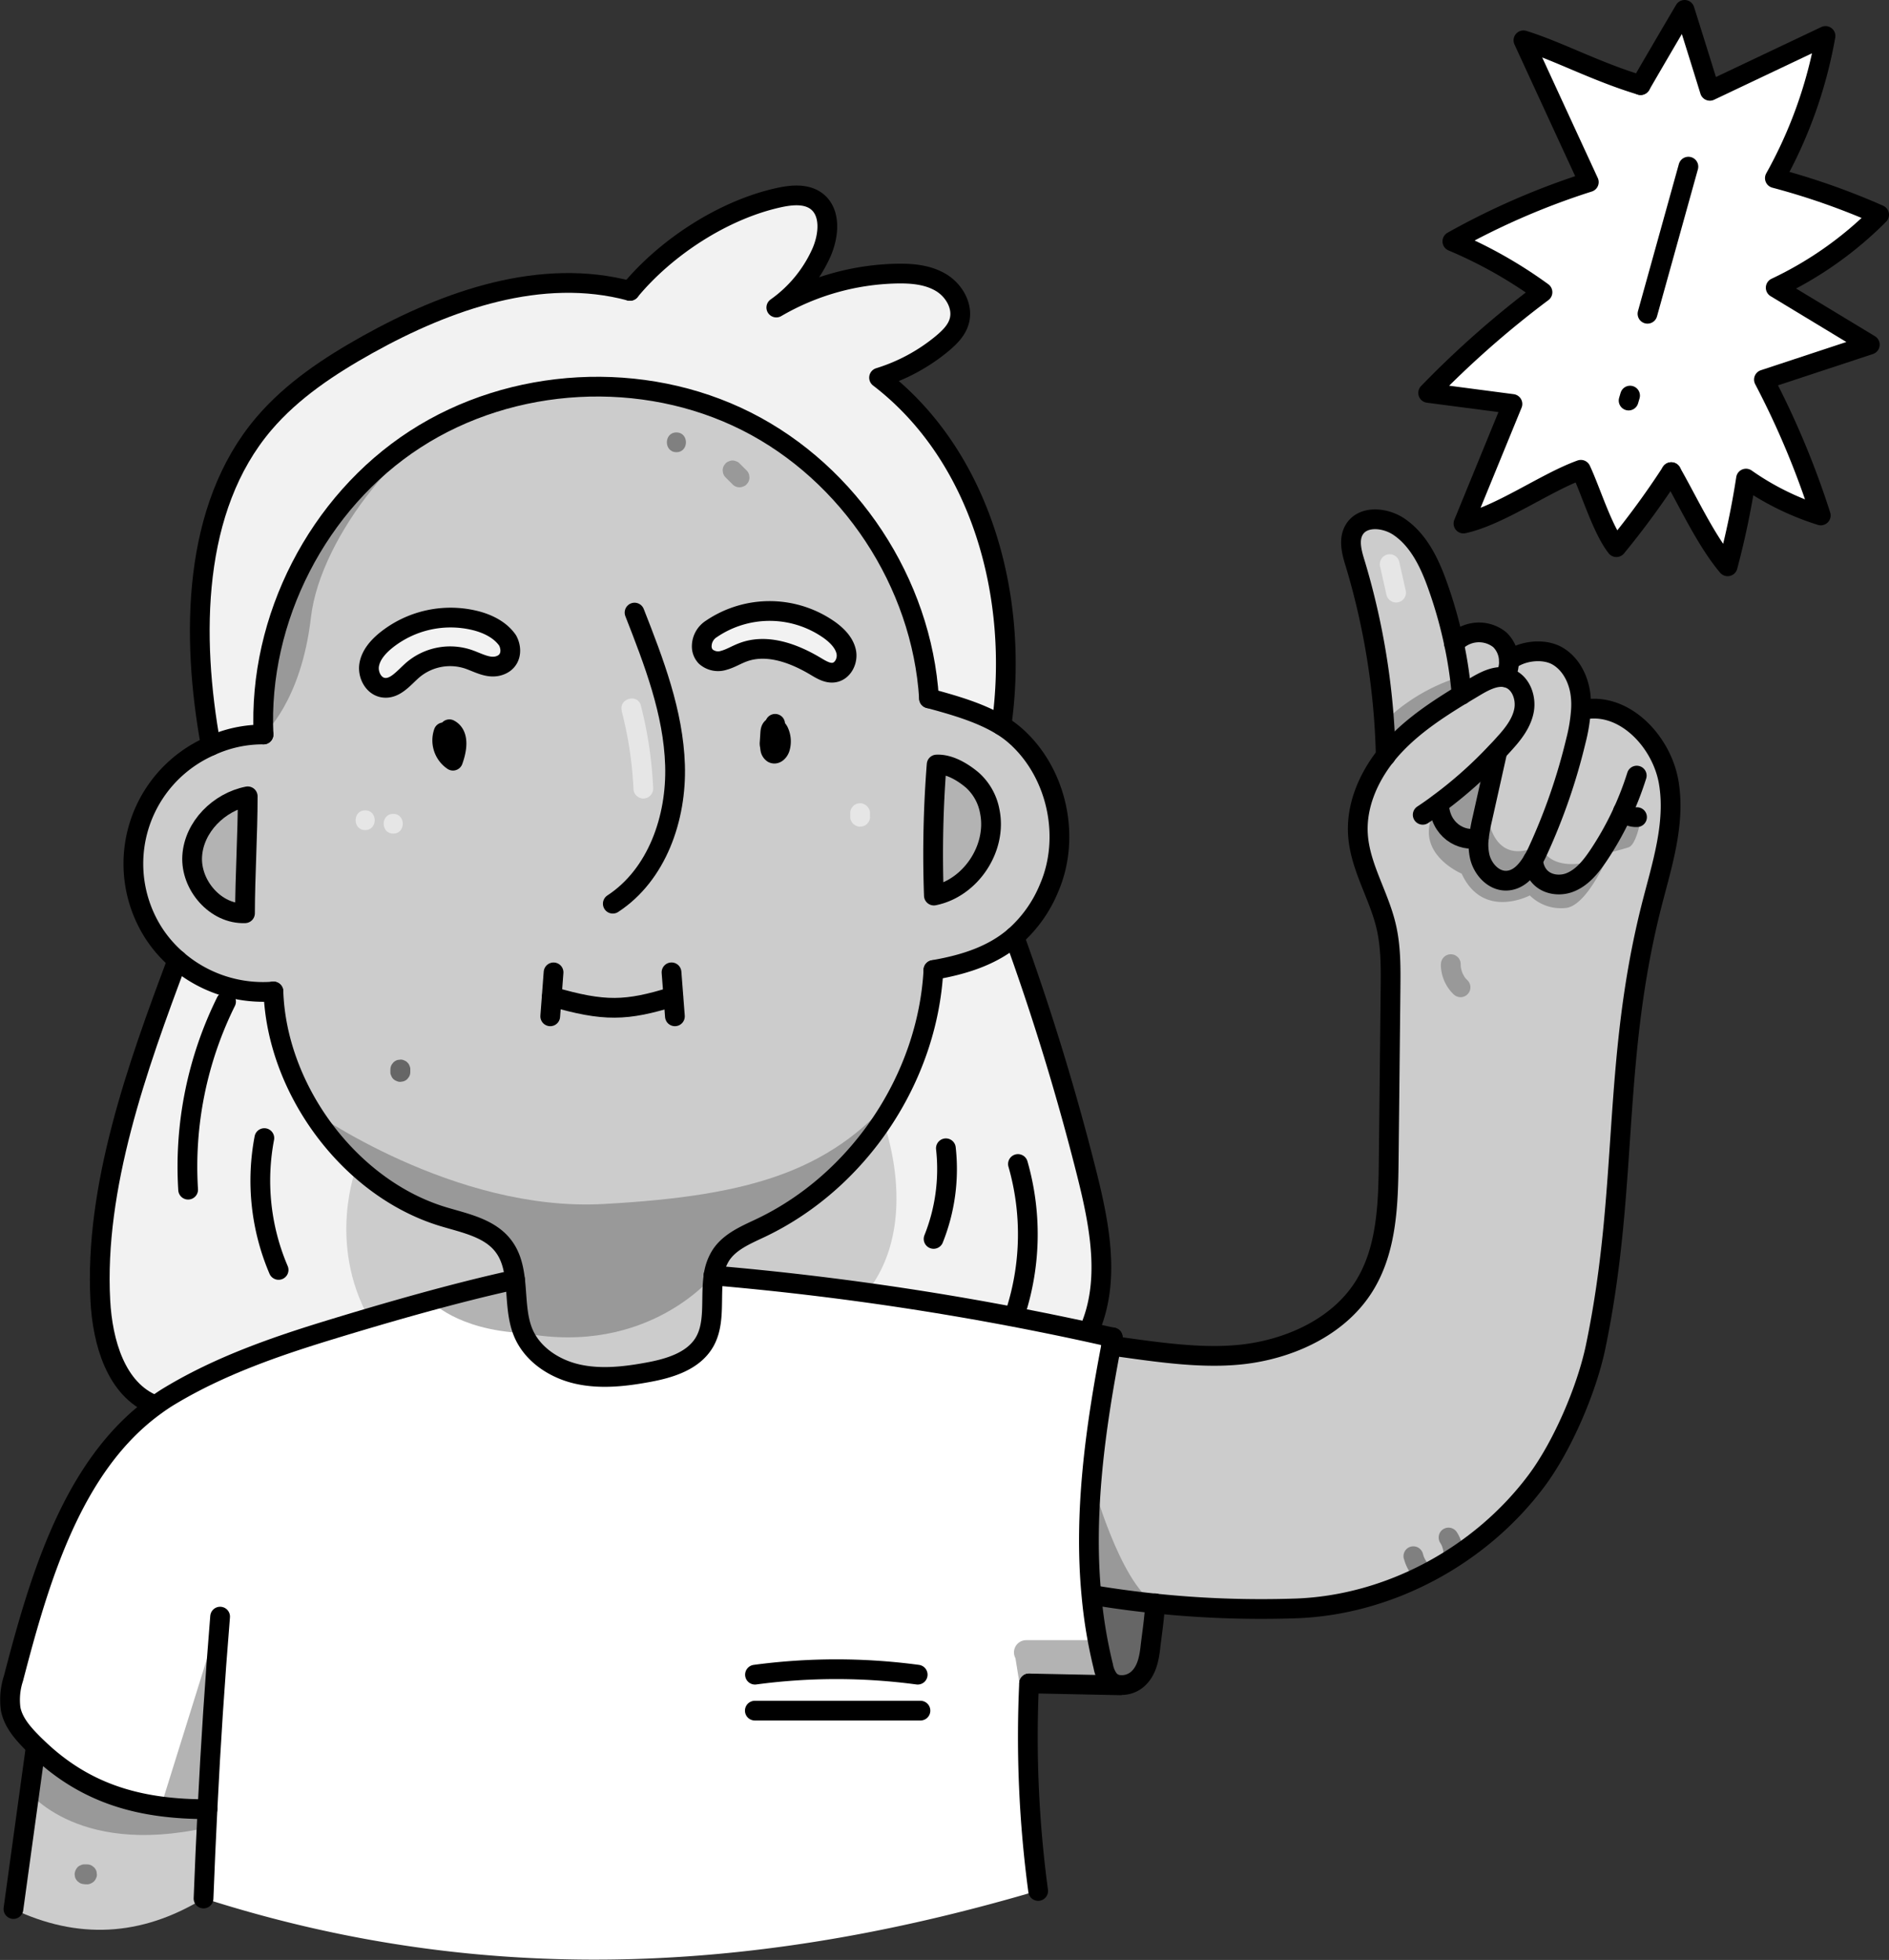
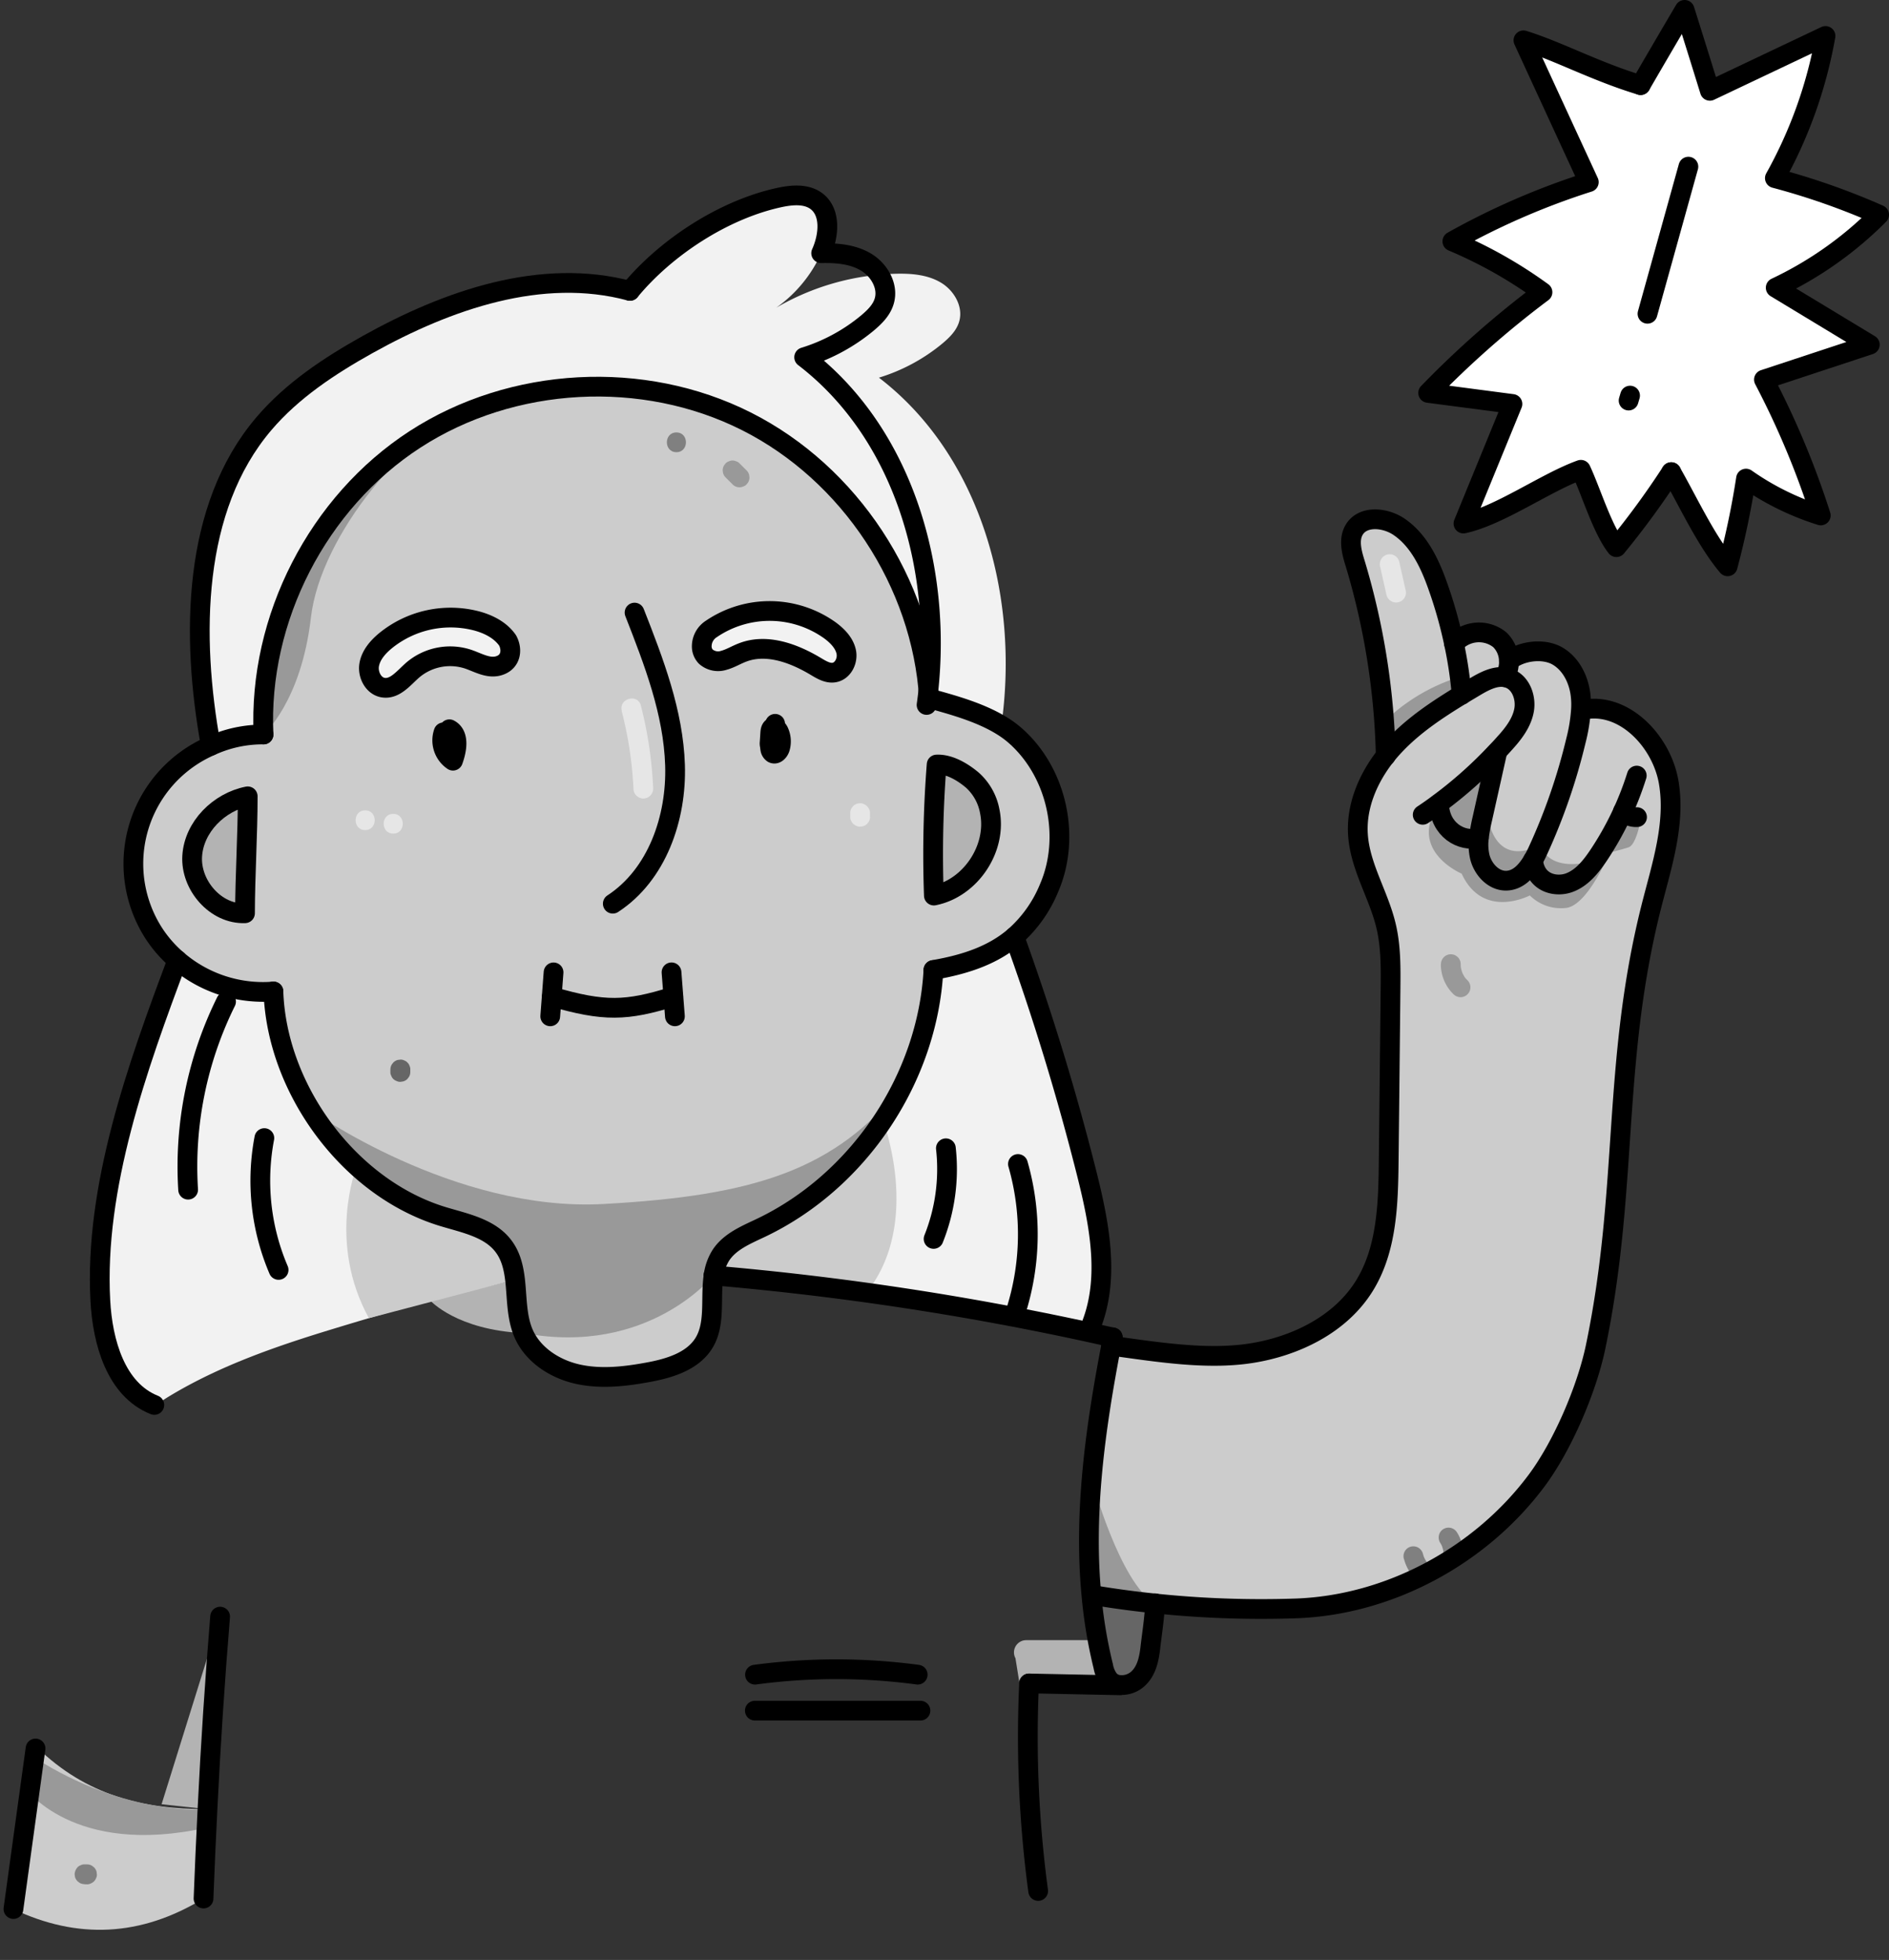
<svg xmlns="http://www.w3.org/2000/svg" viewBox="0 0 478.36 496.33">
  <rect x="0" y="0" width="478.36" height="496.33" fill="#333333" stroke="none" />
  <defs>
    <style>.cls-1{fill:#fff;}.cls-2{fill:#ccc;}.cls-3{fill:#666;}.cls-4{fill:#f2f2f2;}.cls-5{fill:#b3b3b3;}.cls-6{fill:#e6e6e6;}.cls-7{fill:#999;}.cls-8{fill:gray;}.cls-9{fill:none;stroke:#000;stroke-linecap:round;stroke-linejoin:round;stroke-width:5px;}</style>
  </defs>
  <g id="Ebene_3" data-name="Ebene 3">
    <path class="cls-1" d="M473.5,87.28l-26.81,8.85a215,215,0,0,1,14.39,34.4,68.44,68.44,0,0,1-18.93-9.33,210,210,0,0,1-4.65,22.21c-5.49-6.5-10.05-16.46-14.29-23.84a211.35,211.35,0,0,1-13.9,19c-3.54-4.51-6.41-14.1-9-19.59-8.86,3.17-20.53,11.57-29.73,13.61L383,102.3l-21.34-2.84A244.31,244.31,0,0,1,390.61,74a113.55,113.55,0,0,0-22.82-12.84,185.36,185.36,0,0,1,34.55-15q-8.26-18-16.55-35.91C394.72,13,404,18.09,415.46,21.55Q421,12,426.6,2.5,429.83,12.75,433,23L462.28,9.11a114.66,114.66,0,0,1-12.82,36,178.88,178.88,0,0,1,26.4,9.27,92.62,92.62,0,0,1-26.19,18.48Z" />
    <path class="cls-2" d="M364.4,203.52c.21,6.67,5.64,9.74,10.09,8.72a14.07,14.07,0,0,0,.24,4.71c.76,3.18,3.48,6.17,6.76,6.07,3-.09,5.15-2.48,6.72-5.19a22.4,22.4,0,0,0,1.23-2.38,150.23,150.23,0,0,0,9.62-27.81,42.86,42.86,0,0,0,1.29-7.85h.23c10.43-2.37,20.22,7.8,22,18.35s-1.82,21.17-4.44,31.55c-10,39.75-5.7,71.32-14.09,111.45-2.25,10.73-8.41,25.1-15,33.89-14.22,19-37.34,31.51-61.11,32.28a258.76,258.76,0,0,1-35.54-1.27q-7.84-.81-15.63-2.11l-.47,0c-1.94-20.93,1-42.37,5-63.19,11.37,1.53,24,3.66,35.29,1.92s22.63-7.22,28.73-16.94c5.86-9.33,6.14-21,6.26-32q.24-21.71.46-43.39c.05-5.29.11-10.65-1.11-15.8-1.83-7.87-6.57-15-7.13-23.09-.51-7.26,2.5-14.33,7-20.07.73-.92,1.48-1.79,2.28-2.63,4.86-5.18,10.85-9.13,16.94-12.85l3.35-2c2.31-1.38,5-2.82,7.56-2.44a6.19,6.19,0,0,1,.92.23c3.14,1,4.6,4.89,4,8.14s-2.76,6-5,8.45c-.64.72-1.3,1.44-2,2.15A107.53,107.53,0,0,1,364.4,203.52Z" />
    <path class="cls-2" d="M400.24,175.89a20.35,20.35,0,0,1,.11,3.9,42.86,42.86,0,0,1-1.29,7.85,150.23,150.23,0,0,1-9.62,27.81,22.4,22.4,0,0,1-1.23,2.38c-1.57,2.71-3.72,5.1-6.72,5.19-3.28.1-6-2.89-6.76-6.07a14.07,14.07,0,0,1-.24-4.71,44.74,44.74,0,0,1,.91-5l3.73-16.7-.07-.05c.66-.71,1.32-1.43,2-2.15,2.19-2.48,4.34-5.2,5-8.45s-.86-7.1-4-8.14a6.19,6.19,0,0,0-.92-.23v0a7.24,7.24,0,0,0,1.05-4.11h0c3.14-2.62,8.79-3.23,12.23-1.27S399.75,172,400.24,175.89Z" />
    <path class="cls-2" d="M382.1,167.36a7.24,7.24,0,0,1-1.05,4.11v0c-2.59-.38-5.25,1.06-7.56,2.44l-3.35,2a104,104,0,0,0-1.94-13h0a8.41,8.41,0,0,1,11.58-1A7.58,7.58,0,0,1,382.1,167.36Z" />
    <path class="cls-2" d="M379.13,190.52l-3.73,16.7a44.74,44.74,0,0,0-.91,5c-4.45,1-9.88-2.05-10.09-8.72a107.53,107.53,0,0,0,14.66-13.05Z" />
    <path class="cls-2" d="M368.2,163a104,104,0,0,1,1.94,13c-6.09,3.72-12.08,7.67-16.94,12.85-.8.84-1.55,1.71-2.28,2.63a183.5,183.5,0,0,0-7.71-48.64c-.9-2.88-1.82-6.2-.21-8.76,2.2-3.49,7.6-3,11.05-.79,5.26,3.44,8.08,9.53,10.15,15.46A112.57,112.57,0,0,1,368.2,163Z" />
    <path class="cls-3" d="M292.46,406.05c0,2.95-.83,8.25-1.14,11.06s-.93,5.76-2.89,7.8a6.1,6.1,0,0,1-4.9,1.83,4,4,0,0,1-2.63-1.26,7.79,7.79,0,0,1-1.52-3.46,120.67,120.67,0,0,1-3-18l.47,0Q284.62,405.23,292.46,406.05Z" />
-     <path class="cls-1" d="M52.54,458.16h0c-16.55,0-30.65-3.52-43.22-15.69-.67-.64-1.33-1.32-2-2-2.08-2.19-4-4.7-4.62-7.68A17.47,17.47,0,0,1,3.42,425c6.54-25.32,14.94-53.86,35.82-69,1.29-.94,2.63-1.84,4-2.66,12.48-7.47,26.35-12.31,40.26-16.56,14.76-4.51,31.82-9.42,46.9-12.71h0c.52,4.52.35,9.36,2.13,13.52,2.35,5.46,7.9,9.06,13.7,10.36s11.85.63,17.69-.44c5.55-1,11.63-2.81,14.46-7.69s1.43-11.3,2.3-16.85a745.82,745.82,0,0,1,95,14.36l6.06,1.34c-.13.7-.28,1.41-.41,2.12-4,20.82-7,42.26-5,63.19a120.67,120.67,0,0,0,3,18,7.79,7.79,0,0,0,1.52,3.46,4,4,0,0,0,2.63,1.26v0l-22.92-.47a292.2,292.2,0,0,0,2.3,52.55c-65.65,19.41-136,26.13-211.32,1.92Q52,469.47,52.54,458.16Z" />
    <path class="cls-4" d="M275.3,297.58c3.22,12.89,5.9,26.94.58,39.12l-.14.63a745.82,745.82,0,0,0-95-14.36,12.8,12.8,0,0,1,1.89-5.2c2.29-3.44,6.38-5.1,10.12-6.88,24.79-11.83,42.18-37.83,43.66-65.26,8.6-1.47,15.29-4,20.49-8.4A625.71,625.71,0,0,1,275.3,297.58Z" />
    <path class="cls-2" d="M180.71,323c-.87,5.55.57,11.95-2.3,16.85s-8.91,6.67-14.46,7.69c-5.84,1.07-11.9,1.75-17.69.44s-11.35-4.9-13.7-10.36c-1.78-4.16-1.61-9-2.13-13.52-.37-3.09-1.05-6-2.91-8.49-3.49-4.67-9.82-5.85-15.39-7.54-23.71-7.19-42.07-32.22-42.89-57a33.29,33.29,0,0,1-24.32-7.94,31.83,31.83,0,0,1-5.83-6.59,32.54,32.54,0,0,1,14.3-47.69A31.5,31.5,0,0,1,66.73,186c-1.37-29.29,13.78-58.8,38.39-74.75s57.73-17.75,83.91-4.55,44.43,40.9,46.23,70.17c5.91,1.61,12.84,3.52,18.28,6.84a25.08,25.08,0,0,1,3.68,2.7c10.47,9.32,14,25.59,8.46,38.45a33.13,33.13,0,0,1-8.81,12.39c-5.2,4.44-11.89,6.93-20.49,8.4-1.48,27.43-18.87,53.43-43.66,65.26-3.74,1.78-7.83,3.44-10.12,6.88A12.8,12.8,0,0,0,180.71,323Zm55.78-96.18c9.31-1.85,16.07-12,14.15-21.33a14,14,0,0,0-4.45-7.94c-2.37-2-5.77-4.07-9-3.91A291.53,291.53,0,0,0,236.49,226.79ZM211.28,170.3c2.22-.4,3.46-3.07,3-5.29s-2.18-3.94-4-5.3a26.24,26.24,0,0,0-30.14-.44,5.22,5.22,0,0,0-2.41,4.27,3.74,3.74,0,0,0,1,2.72,4.71,4.71,0,0,0,4.67.93c1.61-.44,3.05-1.35,4.61-1.94,6.11-2.39,13,.16,18.66,3.55C208.08,169.65,209.65,170.6,211.28,170.3Zm-85.35-1.61c3.48-.81,3.92-4.1,2.61-6.51-1.84-2.66-4.94-4.19-8.08-5a26.12,26.12,0,0,0-22.88,5.11c-1.92,1.6-3.68,3.62-4.09,6.08s1.05,5.35,3.52,5.76c3,.5,5.21-2.44,7.49-4.43a14.59,14.59,0,0,1,14-2.79C120.92,167.75,123.39,169.27,125.93,168.69ZM62,231.27c0-9.65.67-20,.69-29.61-7.27,1.43-13.62,7.72-14.06,15.12S54.64,231.58,62,231.27Z" />
    <path class="cls-4" d="M222.58,95.64c25.94,19.87,35.59,55.7,31,88.05-5.44-3.32-12.37-5.23-18.28-6.84-1.8-29.27-20-57-46.23-70.17s-59.31-11.41-83.91,4.55S65.36,156.69,66.73,186a31.5,31.5,0,0,0-13.34,2.87h0c-5-27.6-4.77-60.17,13.42-81.53,7.2-8.46,16.65-14.68,26.35-20.1,20.23-11.27,44-19.6,66.36-13.55,9.17-11.09,23.77-20.59,37.84-23.64,3.13-.67,6.68-1,9.27.83,3.91,2.82,3.3,8.87,1.32,13.27a34.08,34.08,0,0,1-11.36,13.76,63.18,63.18,0,0,1,30.33-8.59c3.91-.09,8,.24,11.37,2.26s5.72,6.15,4.59,9.9c-.67,2.27-2.44,4-4.27,5.54A46.47,46.47,0,0,1,222.58,95.64Z" />
    <path class="cls-5" d="M250.64,205.46c1.92,9.29-4.84,19.48-14.15,21.33a291.53,291.53,0,0,1,.7-33.18c3.23-.16,6.63,1.92,9,3.91A14,14,0,0,1,250.64,205.46Z" />
    <path class="cls-4" d="M214.27,165c.47,2.22-.77,4.89-3,5.29-1.63.3-3.2-.65-4.63-1.5-5.63-3.39-12.55-5.94-18.66-3.55-1.56.59-3,1.5-4.61,1.94a4.71,4.71,0,0,1-4.67-.93,3.74,3.74,0,0,1-1-2.72,5.22,5.22,0,0,1,2.41-4.27,26.24,26.24,0,0,1,30.14.44C212.09,161.07,213.78,162.8,214.27,165Z" />
    <path class="cls-4" d="M130.43,324.07h0c-15.08,3.29-32.14,8.2-46.9,12.71-13.91,4.25-27.78,9.09-40.26,16.56-1.39.82-2.73,1.72-4,2.66l-.16-.21C29.34,351.91,26,339.87,25.41,329.4c-1.56-28.77,9.37-59.31,19.51-86.27a33.29,33.29,0,0,0,24.32,7.94c.82,24.75,19.18,49.78,42.89,57,5.57,1.69,11.9,2.87,15.39,7.54C129.38,318,130.06,321,130.43,324.07Z" />
    <path class="cls-4" d="M128.54,162.18c1.31,2.41.87,5.7-2.61,6.51-2.54.58-5-.94-7.48-1.77a14.59,14.59,0,0,0-14,2.79c-2.28,2-4.52,4.93-7.49,4.43-2.47-.41-3.92-3.3-3.52-5.76s2.17-4.48,4.09-6.08a26.12,26.12,0,0,1,22.88-5.11C123.6,158,126.7,159.52,128.54,162.18Z" />
    <path class="cls-5" d="M62.73,201.66c0,9.65-.67,20-.69,29.61-7.4.31-13.83-7.09-13.37-14.49S55.46,203.09,62.73,201.66Z" />
    <path class="cls-2" d="M52.53,458.16h0q-.57,11.31-1,22.62c-15.91,9.73-32,10.35-48.18,2.66Q6.21,463.12,9,442.78l.31-.31C21.88,454.64,36,458.16,52.53,458.16Z" />
    <path class="cls-6" d="M157.41,180a95.2,95.2,0,0,1,3,19.72,2.55,2.55,0,0,0,2.5,2.5,2.53,2.53,0,0,0,2.5-2.5,102.51,102.51,0,0,0-3.12-21.05c-.81-3.12-5.63-1.8-4.83,1.33Z" />
    <path class="cls-6" d="M92.47,210.21c3.22,0,3.23-5,0-5s-3.22,5,0,5Z" />
    <path class="cls-6" d="M99.58,211.1c3.22,0,3.23-5,0-5s-3.22,5,0,5Z" />
    <path class="cls-6" d="M220.31,206.83v-.89a1.9,1.9,0,0,0-.22-1,2.54,2.54,0,0,0-2.28-1.53l-.67.09a2.41,2.41,0,0,0-1.1.64l-.39.5a2.44,2.44,0,0,0-.34,1.27v.89a1.88,1.88,0,0,0,.21,1,2.3,2.3,0,0,0,1.32,1.32,1.9,1.9,0,0,0,1,.22l.66-.09a2.52,2.52,0,0,0,1.1-.65l.39-.5a2.54,2.54,0,0,0,.35-1.26Z" />
    <path class="cls-6" d="M349.5,143.52l1.61,7.14a2.5,2.5,0,1,0,4.82-1.32l-1.61-7.15a2.52,2.52,0,0,0-3.07-1.75,2.56,2.56,0,0,0-1.75,3.08Z" />
  </g>
  <g id="Ebene_5" data-name="Ebene 5">
    <path class="cls-7" d="M78.74,281.18s36.19,25.8,74.07,23.72,58.94-8.45,76-30.37c0,0-17.11,32.26-39.6,38.06,0,0-6.12,1.2-8.52,10.38,0,0-16.4,20.56-48.1,14.62,0,0-.09-20.48-5-23.85S97.2,311.79,78.74,281.18Z" />
    <path class="cls-7" d="M6.2,452.58s12.18,17.8,46.11,10.25l.22-4.67s-20.09,2.07-43.85-13.08Z" />
    <path class="cls-7" d="M276.45,374.68s7.1,26.15,16,31.37L276.36,404Z" />
    <path class="cls-5" d="M109,329.38s6.64,7.42,23.55,8.21l-2.13-13.52Z" />
    <path class="cls-2" d="M90.2,295.76s-7.38,18.81,3.22,38.05l37-9.74s.27-11.47-12.62-14.58S90.2,295.76,90.2,295.76Z" />
    <path class="cls-2" d="M223.58,283.71s10,25.86-4.13,43.6L180.66,323s3.28-8.6,19.77-16.37A50.63,50.63,0,0,0,223.58,283.71Z" />
    <path class="cls-7" d="M66.73,186s9.53-8.22,12-29.58,25.35-47.69,39.75-52.13c0,0-46.37,18.3-52.57,72.58Z" />
    <path class="cls-7" d="M350,183.3a47.23,47.23,0,0,1,19.49-11.83l.69,4.49-19.22,15.48Z" />
    <path class="cls-7" d="M364.4,203.52l14.73-13L376.7,206.2s1.07,14,13.42,7.75c0,0,1.38,7.34,13.76,4l1.54-2,7-9,3,1s-1.1,6-3,6.62-4.84,1.34-4.84,1.34-5.33,13.14-10.88,14a11.22,11.22,0,0,1-9.3-3.15s-11.82,6.26-17.26-5.52c0,0-11.89-5-7.22-15.07S364.4,203.52,364.4,203.52Z" />
    <path class="cls-7" d="M364.87,244.16a10.6,10.6,0,0,0,3.22,7.63,2.64,2.64,0,0,0,1.77.74,2.54,2.54,0,0,0,1.77-.74,2.48,2.48,0,0,0,.73-1.76,2.53,2.53,0,0,0-.73-1.77,8.76,8.76,0,0,1-.82-.9l.39.5a8.7,8.7,0,0,1-1-1.77l.25.59a8.15,8.15,0,0,1-.57-2.07l.09.67a8.42,8.42,0,0,1-.07-1.12,2.5,2.5,0,1,0-5,0Z" />
    <path class="cls-3" d="M98.86,270.83v.59a1.88,1.88,0,0,0,.22,1,2.16,2.16,0,0,0,1.32,1.32,1.88,1.88,0,0,0,1,.22l.67-.09a2.5,2.5,0,0,0,1.1-.64l.39-.51a2.43,2.43,0,0,0,.34-1.26v-.59a2,2,0,0,0-.21-1,1.85,1.85,0,0,0-.52-.8,1.88,1.88,0,0,0-.8-.52,1.8,1.8,0,0,0-1-.21l-.66.08a2.55,2.55,0,0,0-1.11.65l-.39.5a2.54,2.54,0,0,0-.34,1.27Z" />
    <path class="cls-7" d="M183.74,120.89l1.78,1.78a2.4,2.4,0,0,0,2.73.51,1.93,1.93,0,0,0,.81-.51l.39-.51a2.53,2.53,0,0,0,.34-1.26l-.09-.67a2.5,2.5,0,0,0-.64-1.1l-1.78-1.78a1.93,1.93,0,0,0-.81-.51,2.2,2.2,0,0,0-1.92,0,1.93,1.93,0,0,0-.81.51l-.39.51a2.53,2.53,0,0,0-.34,1.26l.09.67a2.5,2.5,0,0,0,.64,1.1Z" />
    <path class="cls-8" d="M171.29,114.51c3.22,0,3.22-5,0-5s-3.22,5,0,5Z" />
    <path class="cls-8" d="M21.36,477.18H22a1.9,1.9,0,0,0,1-.22,2.3,2.3,0,0,0,1.32-1.32,1.78,1.78,0,0,0,.21-1l-.08-.67a2.52,2.52,0,0,0-.65-1.1l-.5-.39a2.44,2.44,0,0,0-1.27-.34h-.59a1.88,1.88,0,0,0-1,.21,2,2,0,0,0-.81.52,2.83,2.83,0,0,0-.73,1.77l.09.66a2.5,2.5,0,0,0,.64,1.1l.51.4a2.53,2.53,0,0,0,1.26.34Z" />
    <path class="cls-8" d="M355.53,394.75a11.5,11.5,0,0,0,3,5.25,2.59,2.59,0,0,0,1.77.73,2.49,2.49,0,0,0,2.5-2.5,2.59,2.59,0,0,0-.73-1.77,9,9,0,0,1-.82-.92l.39.51a9.07,9.07,0,0,1-1.16-2l.25.6a10.43,10.43,0,0,1-.41-1.23,2.6,2.6,0,0,0-1.15-1.49,2.55,2.55,0,0,0-1.93-.25,2.49,2.49,0,0,0-1.49,1.15,2.58,2.58,0,0,0-.25,1.92Z" />
    <path class="cls-8" d="M364.66,390.62a6.93,6.93,0,0,1,.61,1.14l-.26-.6a8.15,8.15,0,0,1,.57,2.07l-.09-.67c0,.31.06.62.07.93a2.59,2.59,0,0,0,.73,1.77,2.57,2.57,0,0,0,1.77.73,2.53,2.53,0,0,0,1.77-.73,2.61,2.61,0,0,0,.73-1.77,10.45,10.45,0,0,0-1.58-5.4,2.58,2.58,0,0,0-1.49-1.14,2.5,2.5,0,0,0-3.08,1.74,2.6,2.6,0,0,0,.25,1.93Z" />
    <polygon class="cls-5" points="55.74 409.39 40.92 456.9 52.53 458.16 55.74 409.39" />
    <path class="cls-5" d="M275.75,415.35H259.87a3.1,3.1,0,0,0-2.72,4.58l1.32,8.23,22.92-1.38Z" />
  </g>
  <g id="Ebene_4" data-name="Ebene 4">
    <path class="cls-9" d="M66.73,186c-1.37-29.29,13.78-58.8,38.39-74.75s57.73-17.75,83.91-4.55,44.43,40.9,46.23,70.17" />
    <path class="cls-9" d="M66.73,186a31.5,31.5,0,0,0-13.34,2.87,32.54,32.54,0,0,0-14.3,47.69,31.83,31.83,0,0,0,5.83,6.59,33.29,33.29,0,0,0,24.32,7.94" />
    <path class="cls-9" d="M235.26,176.85c5.91,1.61,12.84,3.52,18.28,6.84a25.08,25.08,0,0,1,3.68,2.7c10.47,9.32,14,25.59,8.46,38.45a33.13,33.13,0,0,1-8.81,12.39c-5.2,4.44-11.89,6.93-20.49,8.4" />
    <path class="cls-9" d="M69.24,251.07c.82,24.75,19.18,49.78,42.89,57,5.57,1.69,11.9,2.87,15.39,7.54,1.86,2.46,2.54,5.4,2.91,8.49.52,4.52.35,9.36,2.13,13.52,2.35,5.46,7.9,9.06,13.7,10.36s11.85.63,17.69-.44c5.55-1,11.63-2.81,14.46-7.69s1.43-11.3,2.3-16.85a12.8,12.8,0,0,1,1.89-5.2c2.29-3.44,6.38-5.1,10.12-6.88,24.79-11.83,42.18-37.83,43.66-65.26" />
    <path class="cls-9" d="M160.69,155.13c4.89,12.48,9.83,25.26,10.25,38.65s-4.55,27.74-15.76,35.07" />
    <path class="cls-9" d="M180.14,159.27a26.24,26.24,0,0,1,30.14.44c1.81,1.36,3.5,3.09,4,5.3s-.77,4.89-3,5.29c-1.63.3-3.2-.65-4.63-1.5-5.63-3.39-12.55-5.94-18.66-3.55-1.56.59-3,1.5-4.61,1.94a4.71,4.71,0,0,1-4.67-.93,3.74,3.74,0,0,1-1-2.72A5.22,5.22,0,0,1,180.14,159.27Z" />
    <path class="cls-9" d="M128.54,162.18c-1.84-2.66-4.94-4.19-8.08-5a26.12,26.12,0,0,0-22.88,5.11c-1.92,1.6-3.68,3.62-4.09,6.08s1.05,5.35,3.52,5.76c3,.5,5.21-2.44,7.49-4.43a14.59,14.59,0,0,1,14-2.79c2.47.83,4.94,2.35,7.48,1.77C129.41,167.88,129.85,164.59,128.54,162.18Z" />
    <path class="cls-9" d="M112.33,185.45a6.22,6.22,0,0,0,2.38,7.18c1-2.74,1.68-6.58-.91-7.95a3.61,3.61,0,0,0,.46,4.86" />
    <path class="cls-9" d="M196.29,183.3a8.32,8.32,0,0,0-.5.93,8.94,8.94,0,0,0-.79,4.83c0,.16,0,.32.05.48a1.57,1.57,0,0,0,.68,1.22c.76.38,1.54-.51,1.79-1.32a5.89,5.89,0,0,0-.33-4.23c-.28-.55-.84-1.12-1.4-1l-.13,0c-.46.23-.56.83-.6,1.34L194.9,188a2.2,2.2,0,0,0,.1,1,1.11,1.11,0,0,0,.07.16c.55.87,2.06.23,2.26-.78a4,4,0,0,0-1-2.82" />
    <path class="cls-9" d="M140.18,246.24l-.84,11.13" />
    <path class="cls-9" d="M170.05,246.23c.29,3.72.57,7.42.86,11.14" />
    <path class="cls-9" d="M139.76,252.38c13.32,3.87,18.85,3.68,30.73,0" />
    <path class="cls-9" d="M62.73,201.66c0,9.65-.67,20-.69,29.61-7.4.31-13.83-7.09-13.37-14.49S55.46,203.09,62.73,201.66Z" />
    <path class="cls-9" d="M237.19,193.61a291.53,291.53,0,0,0-.7,33.18c9.31-1.85,16.07-12,14.15-21.33a14,14,0,0,0-4.45-7.94C243.82,195.53,240.42,193.45,237.19,193.61Z" />
-     <path class="cls-9" d="M159.52,73.66c9.17-11.09,23.77-20.59,37.84-23.64,3.13-.67,6.68-1,9.27.83,3.91,2.82,3.3,8.87,1.32,13.27a34.08,34.08,0,0,1-11.36,13.76,63.18,63.18,0,0,1,30.33-8.59c3.91-.09,8,.24,11.37,2.26s5.72,6.15,4.59,9.9c-.67,2.27-2.44,4-4.27,5.54a46.47,46.47,0,0,1-16,8.65c25.94,19.87,35.59,55.7,31,88.05" />
+     <path class="cls-9" d="M159.52,73.66c9.17-11.09,23.77-20.59,37.84-23.64,3.13-.67,6.68-1,9.27.83,3.91,2.82,3.3,8.87,1.32,13.27c3.91-.09,8,.24,11.37,2.26s5.72,6.15,4.59,9.9c-.67,2.27-2.44,4-4.27,5.54a46.47,46.47,0,0,1-16,8.65c25.94,19.87,35.59,55.7,31,88.05" />
    <path class="cls-9" d="M159.52,73.66c-22.36-6-46.13,2.28-66.36,13.55-9.7,5.42-19.15,11.64-26.35,20.1-18.19,21.36-18.45,53.93-13.42,81.53" />
    <path class="cls-9" d="M44.92,243.13c-10.14,27-21.07,57.5-19.51,86.27.56,10.47,3.93,22.51,13.67,26.39" />
    <path class="cls-9" d="M256.87,237.23a625.71,625.71,0,0,1,18.43,60.35c3.22,12.89,5.9,26.94.58,39.12" />
-     <path class="cls-9" d="M130.42,324.07c-15.08,3.29-32.14,8.2-46.9,12.71-13.91,4.25-27.78,9.09-40.26,16.56-1.39.82-2.73,1.72-4,2.66C18.36,371.15,10,399.69,3.42,425a17.47,17.47,0,0,0-.72,7.77c.58,3,2.54,5.49,4.62,7.68.66.69,1.32,1.37,2,2C21.88,454.64,36,458.16,52.53,458.16" />
    <path class="cls-9" d="M180.66,323h.05a745.82,745.82,0,0,1,95,14.36l6.06,1.34" />
    <path class="cls-9" d="M281.8,338.67c-.13.7-.28,1.41-.41,2.12-4,20.82-7,42.26-5,63.19a120.67,120.67,0,0,0,3,18,7.79,7.79,0,0,0,1.52,3.46,4,4,0,0,0,2.63,1.26,6.1,6.1,0,0,0,4.9-1.83c2-2,2.58-5,2.89-7.8s1.14-8.11,1.14-11.06" />
    <path class="cls-9" d="M281.39,340.79c11.37,1.53,24,3.66,35.29,1.92s22.63-7.22,28.73-16.94c5.86-9.33,6.14-21,6.26-32q.24-21.71.46-43.39c.05-5.29.11-10.65-1.11-15.8-1.83-7.87-6.57-15-7.13-23.09-.51-7.26,2.5-14.33,7-20.07.73-.92,1.48-1.79,2.28-2.63,4.86-5.18,10.85-9.13,16.94-12.85l3.35-2c2.31-1.38,5-2.82,7.56-2.44a6.19,6.19,0,0,1,.92.23c3.14,1,4.6,4.89,4,8.14s-2.76,6-5,8.45c-.64.72-1.3,1.44-2,2.15a107.53,107.53,0,0,1-14.66,13.05c-1.32,1-2.64,1.92-4,2.82" />
    <path class="cls-9" d="M350.92,191.44a183.5,183.5,0,0,0-7.71-48.64c-.9-2.88-1.82-6.2-.21-8.76,2.2-3.49,7.6-3,11.05-.79,5.26,3.44,8.08,9.53,10.15,15.46a112.57,112.57,0,0,1,4,14.25,104,104,0,0,1,1.94,13" />
    <path class="cls-9" d="M368.21,163a8.41,8.41,0,0,1,11.58-1,7.58,7.58,0,0,1,2.31,5.37,7.24,7.24,0,0,1-1.05,4.11" />
    <path class="cls-9" d="M382.11,167.36c3.14-2.62,8.79-3.23,12.23-1.27s5.41,5.88,5.9,9.8a20.35,20.35,0,0,1,.11,3.9,42.86,42.86,0,0,1-1.29,7.85,150.23,150.23,0,0,1-9.62,27.81,22.4,22.4,0,0,1-1.23,2.38c-1.57,2.71-3.72,5.1-6.72,5.19-3.28.1-6-2.89-6.76-6.07a14.07,14.07,0,0,1-.24-4.71,44.74,44.74,0,0,1,.91-5l3.73-16.7" />
    <path class="cls-9" d="M364.4,203.52c.21,6.67,5.64,9.74,10.09,8.72" />
    <path class="cls-9" d="M388.21,217.83c.6,5.95,5.88,6.89,9.12,5.72s5.53-4.05,7.46-6.91a79,79,0,0,0,9.69-20.23" />
    <path class="cls-9" d="M411,205.45a4.42,4.42,0,0,0,3.55,1.48" />
    <path class="cls-9" d="M400.58,179.8c10.43-2.37,20.22,7.8,22,18.35s-1.82,21.17-4.44,31.55c-10,39.75-5.7,71.32-14.09,111.45-2.25,10.73-8.41,25.1-15,33.89-14.22,19-37.34,31.51-61.11,32.28a258.76,258.76,0,0,1-35.54-1.27q-7.84-.81-15.63-2.11" />
    <path class="cls-9" d="M57.24,253.64a94.2,94.2,0,0,0-9.6,47.63" />
    <path class="cls-9" d="M66.94,288.21a57.5,57.5,0,0,0,3.61,33.38" />
    <path class="cls-9" d="M257.78,294.77a64.52,64.52,0,0,1-.57,37.46" />
    <path class="cls-9" d="M239.53,290.79a47.59,47.59,0,0,1-3.11,22.95" />
    <path class="cls-9" d="M283.52,426.78l-22.92-.47" />
    <path class="cls-9" d="M262.9,478.86a292.2,292.2,0,0,1-2.3-52.55" />
    <path class="cls-9" d="M55.74,409.39q-2,24.36-3.2,48.77-.57,11.31-1,22.62" />
    <path class="cls-9" d="M9,442.78q-2.8,20.33-5.6,40.66" />
    <path class="cls-9" d="M191.19,424.09a154.86,154.86,0,0,1,41.2,0" />
    <path class="cls-9" d="M191.15,433.2h41.94" />
    <path class="cls-9" d="M427.56,42.2q-5.18,18.63-10.36,37.26" />
    <path class="cls-9" d="M412.42,101.44c.12-.42.25-.84.37-1.26" />
    <path class="cls-9" d="M415.46,21.55C404,18.09,394.72,13,385.79,10.21q8.28,18,16.55,35.91a185.36,185.36,0,0,0-34.55,15A113.55,113.55,0,0,1,390.61,74a244.31,244.31,0,0,0-28.95,25.5L383,102.3l-12.4,30.28c9.2-2,20.87-10.44,29.73-13.61,2.57,5.49,5.44,15.08,9,19.59a211.35,211.35,0,0,0,13.9-19" />
    <path class="cls-9" d="M415.46,21.55Q421,12,426.6,2.5,429.83,12.75,433,23L462.28,9.11a114.66,114.66,0,0,1-12.82,36,178.88,178.88,0,0,1,26.4,9.27,92.62,92.62,0,0,1-26.19,18.48L473.5,87.28l-26.81,8.85a215,215,0,0,1,14.39,34.4,68.44,68.44,0,0,1-18.93-9.33,210,210,0,0,1-4.65,22.21c-5.49-6.5-10.05-16.46-14.29-23.84" />
  </g>
</svg>